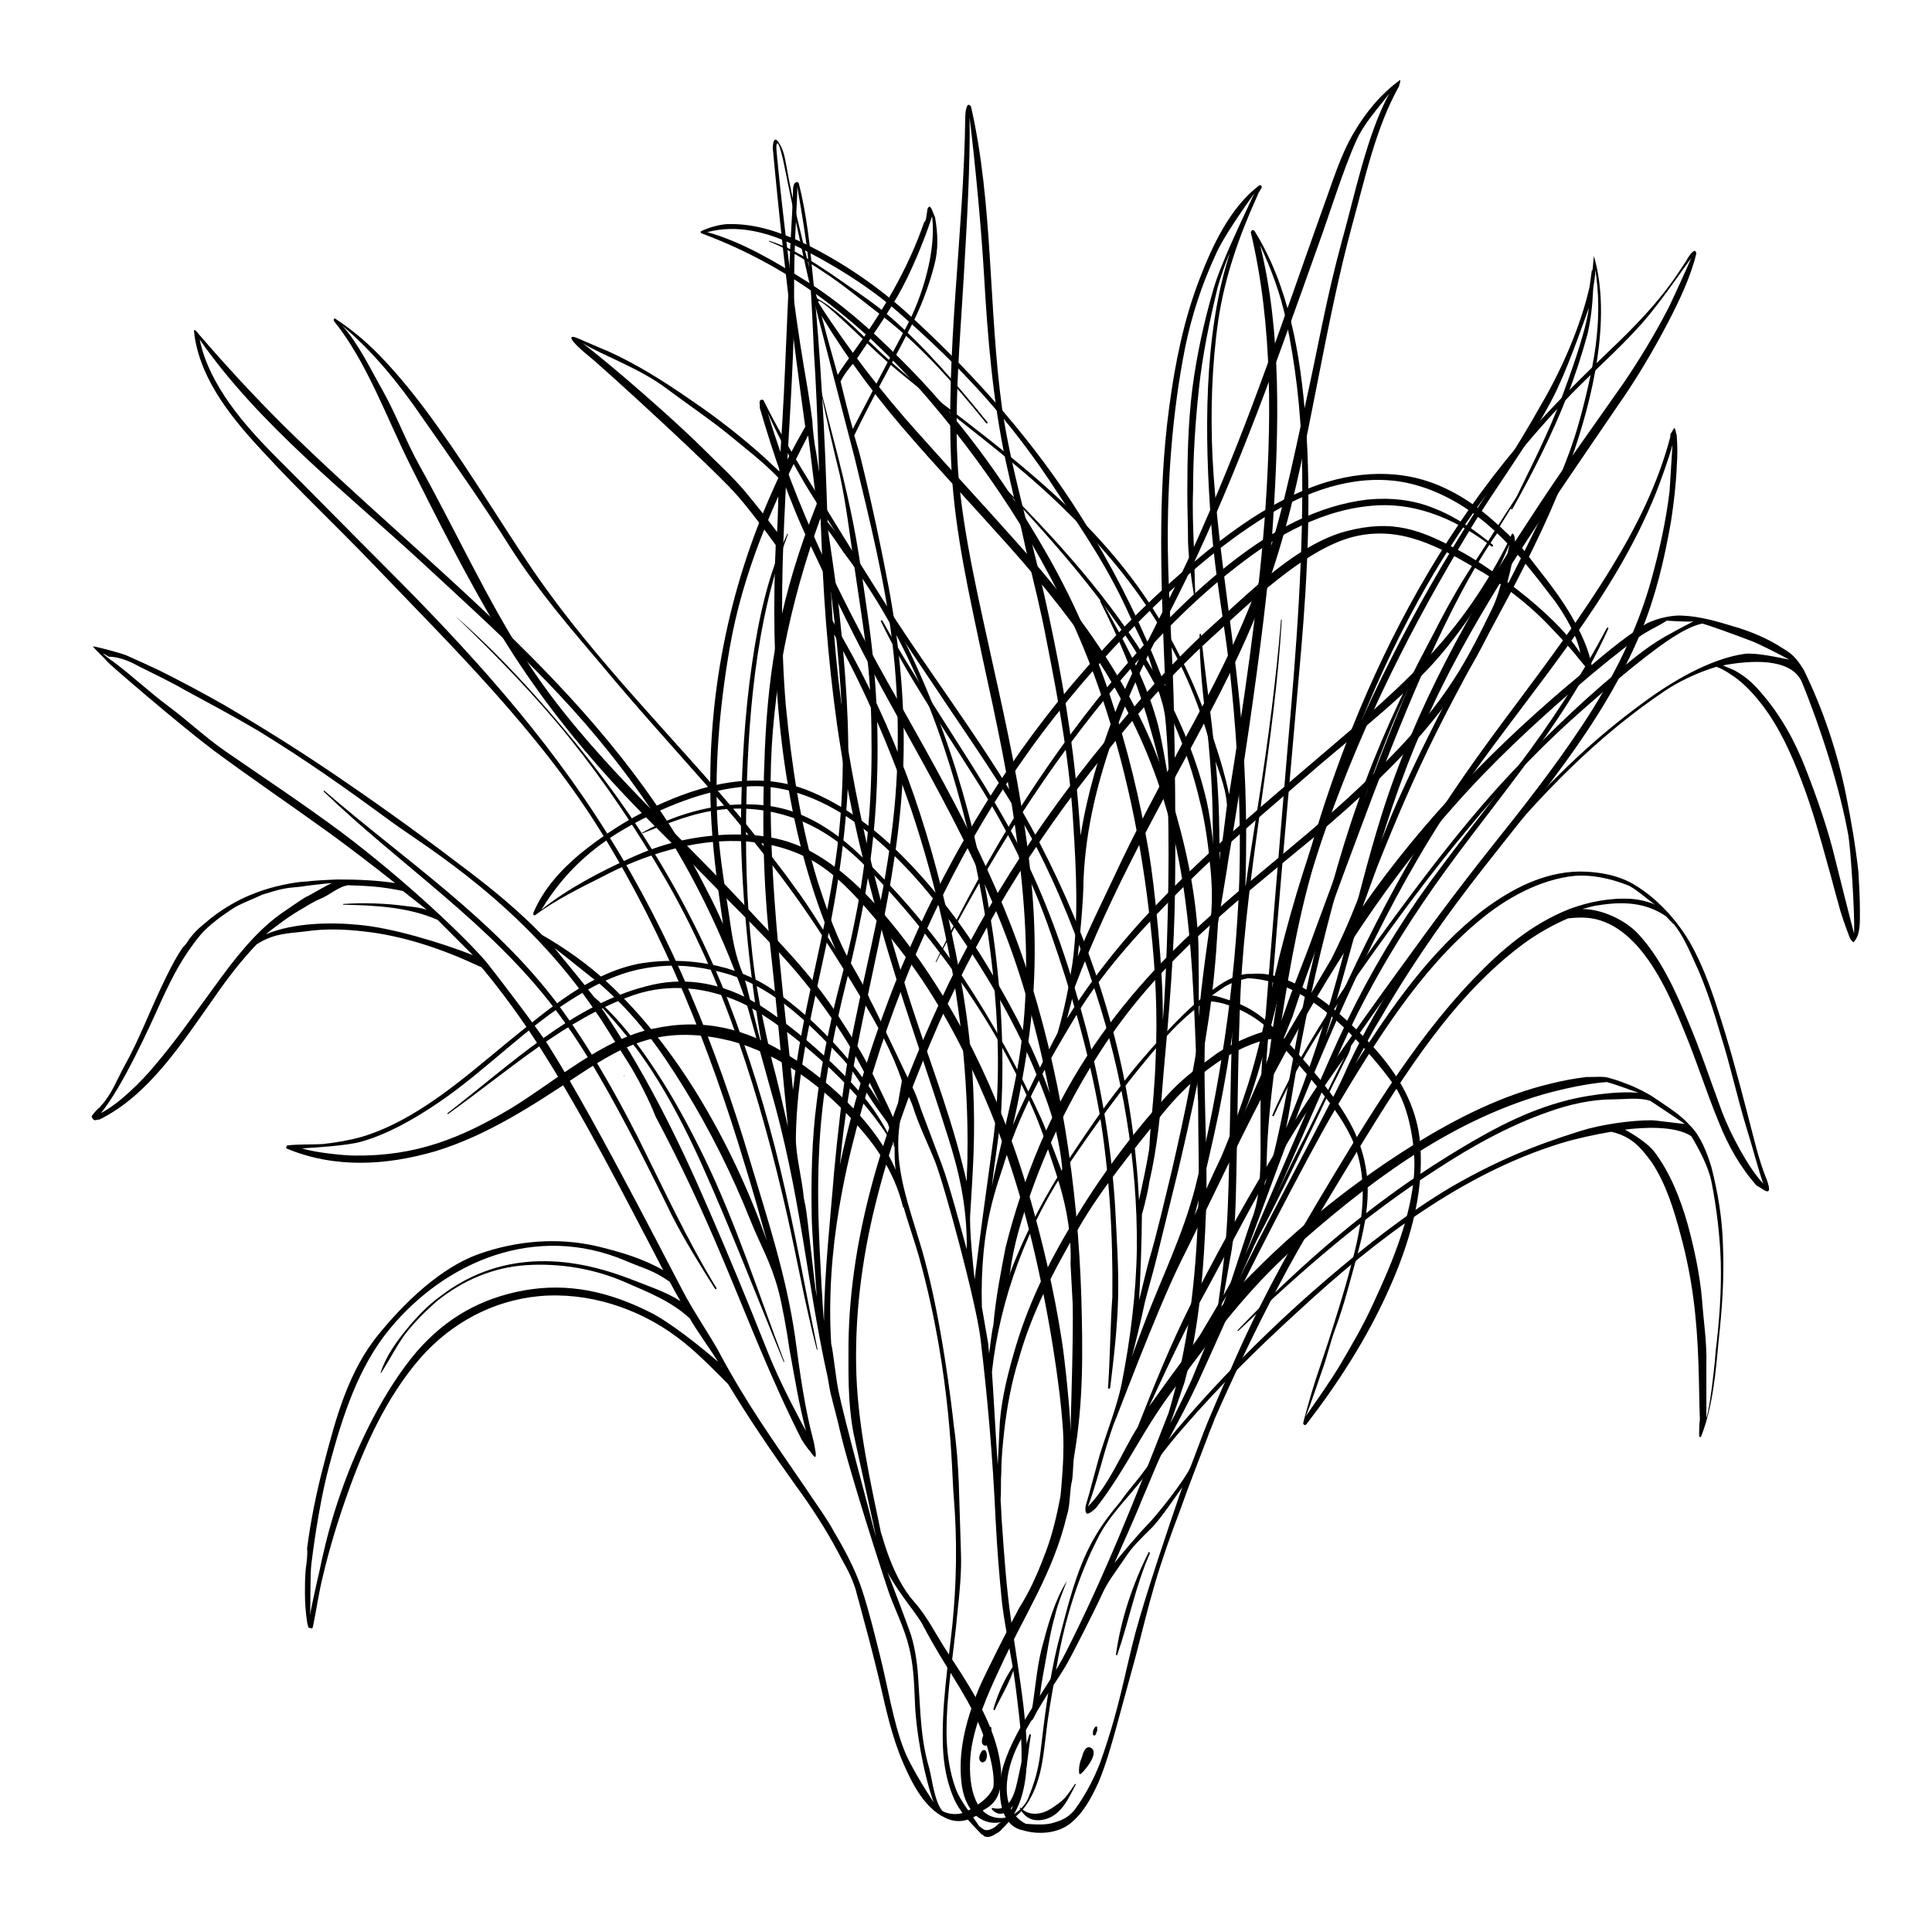
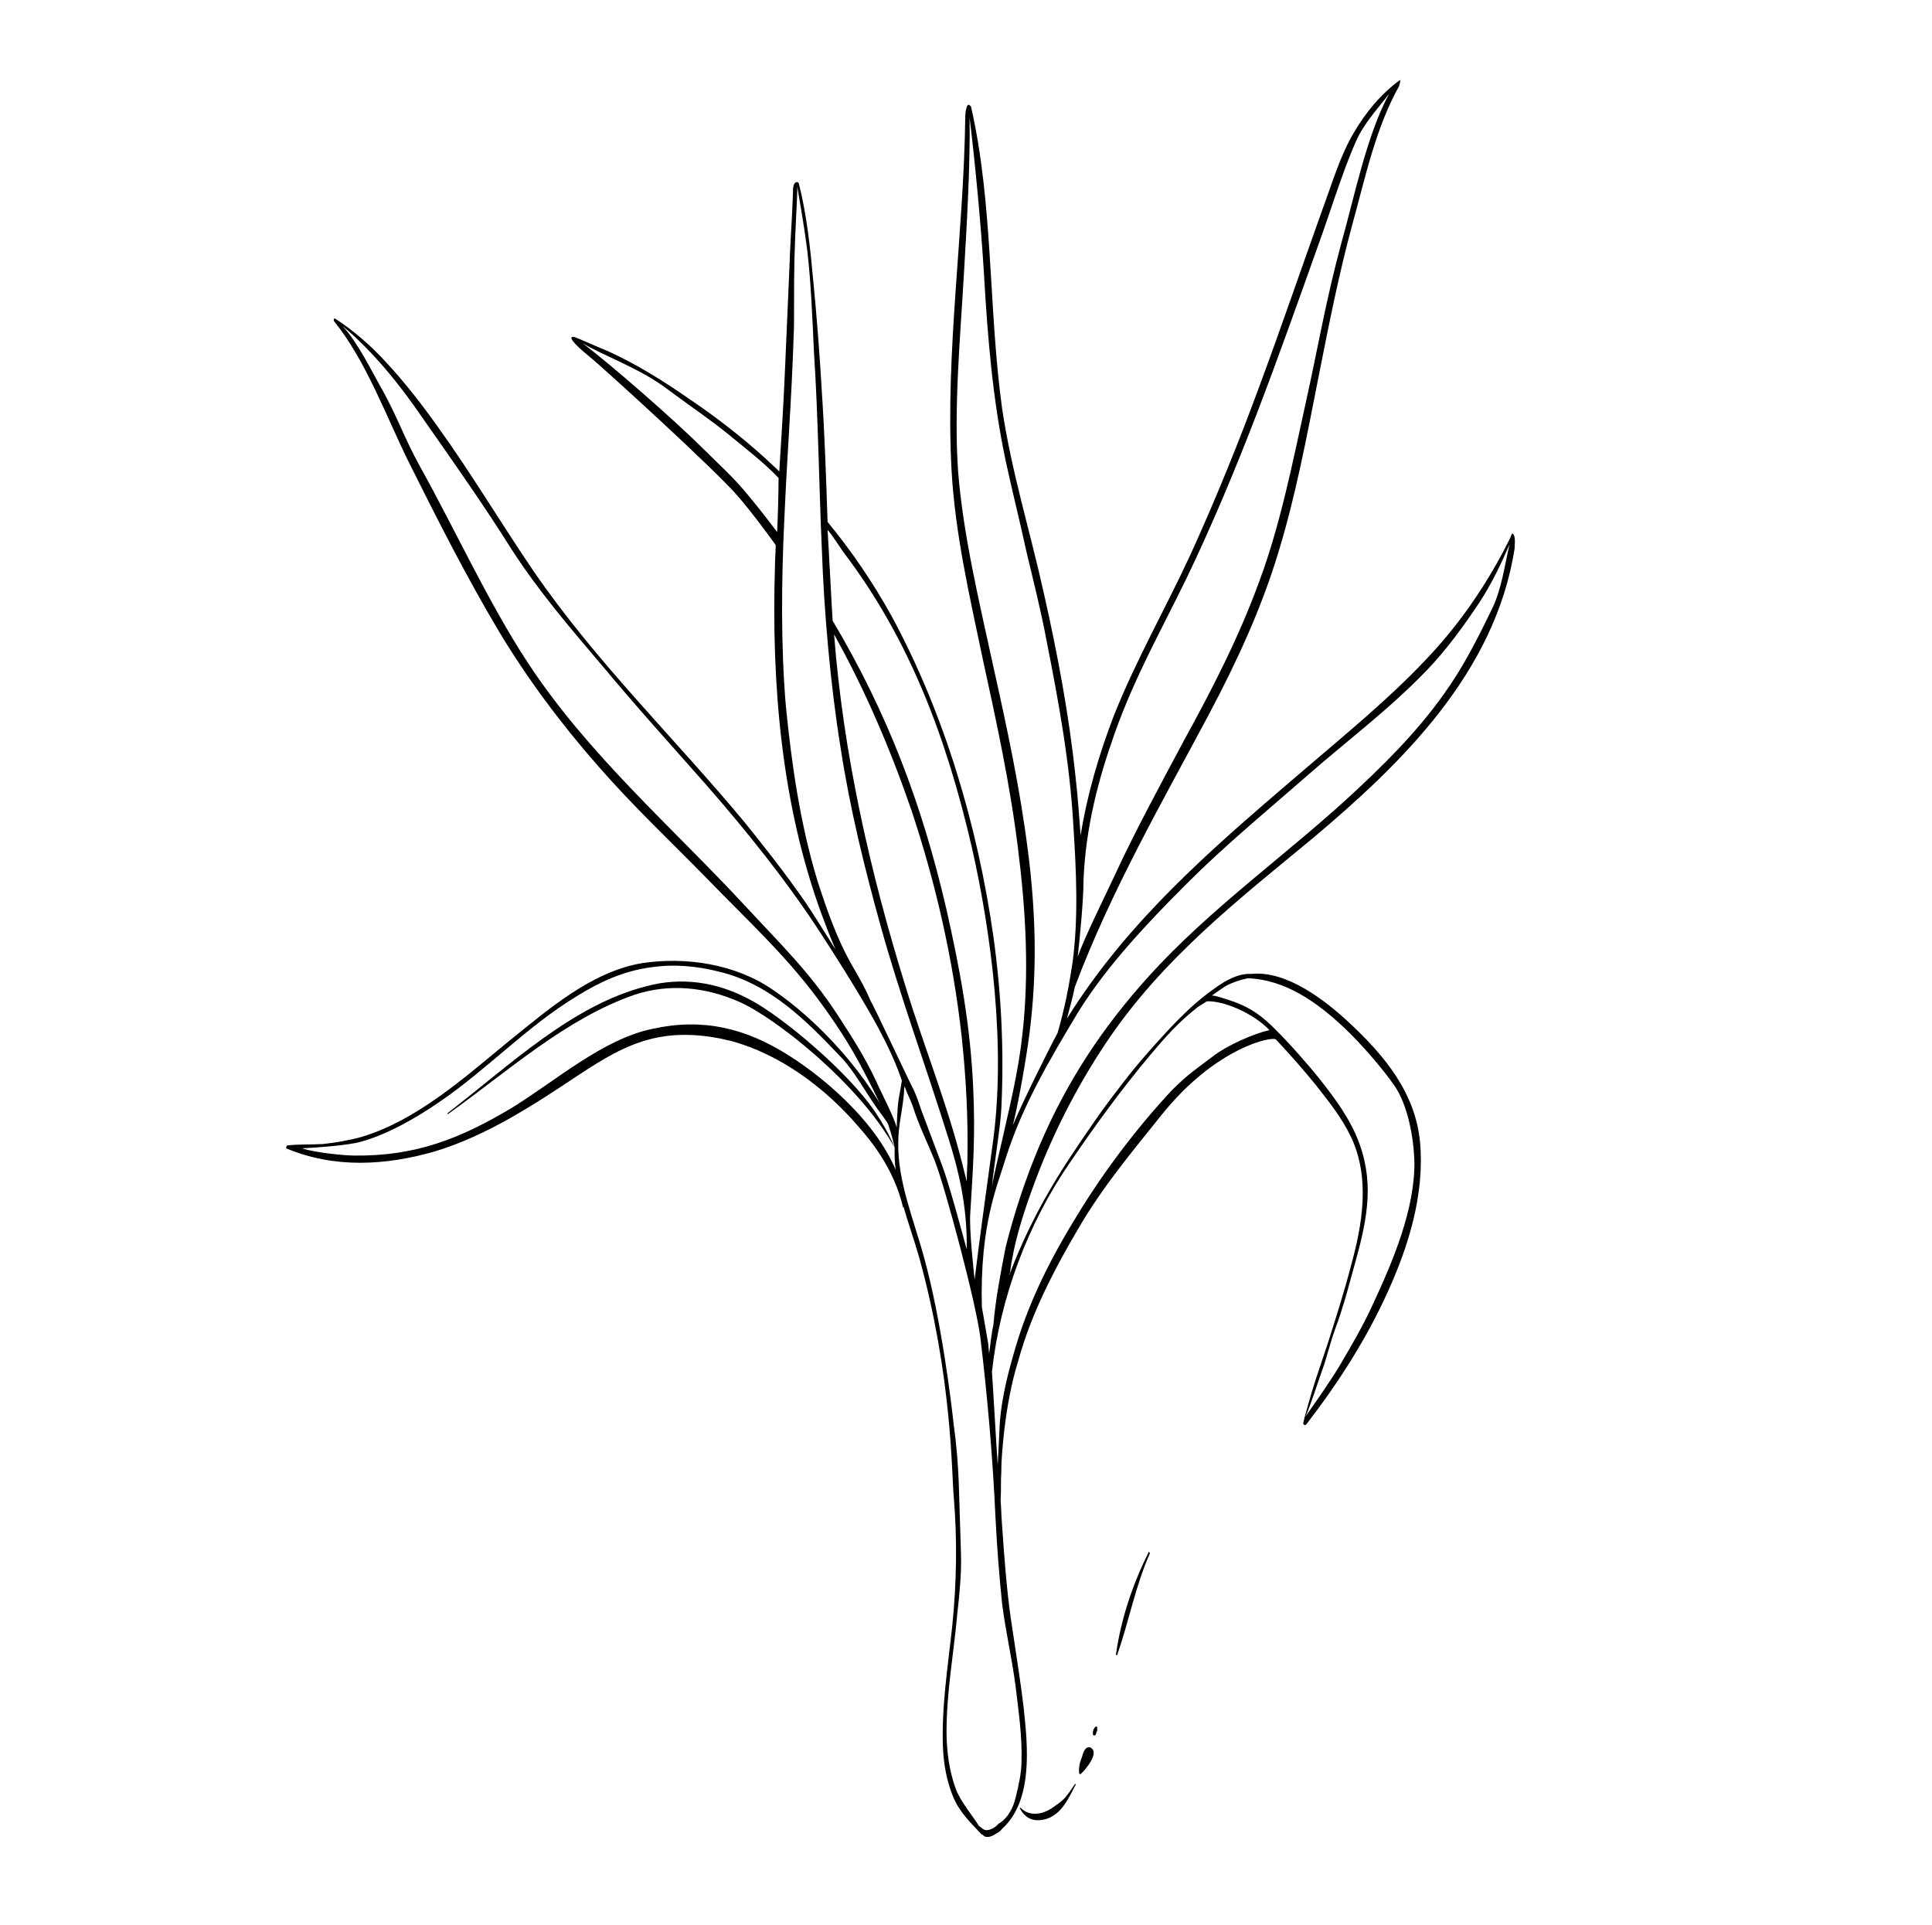
<svg xmlns="http://www.w3.org/2000/svg" viewBox="0 0 268 267">
-   <path d="M258 126.4c0-1.8-.1-3.6-.2-5.4-.4-3.6-1-7.1-1.7-10.6-1.2-6-3.2-12-5.9-17.5-1-1.6-1.6-2.2-2.8-2.9-2.1-1.4-4.5-2.4-6.9-3.1-2.3-.7-4.7-1.4-7.1-1.5-1.3-.1-3.4.3-5 1.1-3.4 2.1-6.5 4.8-9.4 7.3-11.1 9.2-21.6 19.9-30 32 .7-1.8 1.3-3.6 2.1-5.7 2.5-6.3 5.2-12.6 8.2-18.6 6.3-12.6 13.9-24.5 18.7-37.9 2.9-8.2 5.6-19.5 3.1-28.1v.1c-.1.6-.1 1.3-.2 1.9-.1 0-.1 0-.1.1-.1.7-.2 1.5-.3 2.2-1.3 5.7-4 11.7-6.7 16.3-3.4 6.1-7.3 11.9-11 17.8-8.1 13.1-15 26.9-20.2 41.6-2.6 7.4-4.7 14.9-6.4 22.6-.9 4.2-1.8 8.3-3.1 12.4-1.1 3.4-2.3 6.7-3.7 10-1.3 2.7-2.5 5.4-3.7 8.1 1.3-4.8 2.4-9.6 3.4-14.4 3.4-16.9 4.5-34.3 3.3-51.5-.9-13.1-3.5-26-4.2-39.2-.3-6.4-.1-12.8.8-19.1.9-6 2.9-11.7 5.4-17.2.1-.3.2-.5.4-.8.1-.2.3-.4.2-.6-.1-.1-.2-.1-.3-.1-4 3-6.5 8.3-8.3 13-2.2 5.7-3.4 11.7-4.2 17.7-1.7 12.5-1.1 25-.6 37.6v1.2c-.7-2.1-1.6-4.2-2.5-6.3-2.9-6.7-6.4-13.1-10.4-19.2-6.5-9.9-14.5-18.7-23.1-26.5-4.5-4-9.5-7.3-14.8-9.8-2.1-.9-5.8-2.5-10.1-2.3-1.1.1-2.5.5-3.5 1v.2l.2.1c6.4 2.4 12.2 5.6 17.7 9.8 5.7 4.4 10.8 9.6 15.4 15.2 9.2 11.2 16.9 23.8 21.8 37.7 3.8 10.7 6.1 22 7.3 33.3.7 6.2 1 12.4.7 18.6-.1 3.2-.4 6.4-.7 9.6-.1 1-.1 1.9-.2 2.9-.4 2.4-.9 4.7-1.4 7-.1-1.8-.2-3.6-.4-5.4-1.4-15.6-6.3-30.5-13.4-44.2-5.7-10.9-13.1-20.5-19.8-30.7-3.3-5.1-6.5-10.3-9.7-15.5-3-4.8-6.3-10.1-8.8-15.2-.5-.2-.6.2-.5.7v.4c1.9 6.5 4.1 13 7 19 3.2 6.8 6.5 13.6 10.1 20.2 7.3 13.3 14.9 26.1 19.4 40.9 1.5 4.9 2.7 9.9 3.7 14.9-2-5.7-4.8-11.1-7.8-16.2-3.3-5.7-7.2-11-11.7-15.7-4.1-4.3-8.9-8.1-14.4-10.2-7-2.6-14.3-.7-20.9 2.4-3.7 1.7-7.2 4-10.4 6.6-2.6 2.2-5 4.8-6.4 8.1-.1.3.1.5.3.3 2.7-2 6.1-3.7 9.1-5.2 3-1.6 6.2-2.9 9.5-3.8 6.2-1.7 13-1.9 18.9 1 3.2 1.6 5.7 4.1 8.1 6.8 2.3 2.6 4.5 5.4 6.6 8.2 4.1 5.7 7.4 12 10.2 18.6 3.6 8.4 6.1 17.3 7.9 26.3 1 4.9 1.8 9.8 2.4 14.7.3 2.7.6 5.4.5 8.1 0 1.5-.3 5.2-.4 6-.5 2.6-1.1 5.2-2 7.6-.9 2.4-1.9 4.8-3.2 7-.2.3-.8 1.3-.8 1.4-.8 1.4-4.4 8.5-5.3 10.6-1.6 3.9-2.8 8.1-2.5 12.3.1 1.7.5 3.5 1.6 4.8.1.2.3.3.4.5 1.9 1.6 3.9 1.2 5.7.1 1.3-1.1 2.2-2.7 2.8-4.4.8-2.2 1-4.6 1.3-6.9.3-2.8.8-5.5 1.3-8.3.9-5.9 2.5-11.6 4.9-16.9 1.3-2.6 1.4-3.5 5.6-8.3 2.5-2.9 4.7-6.2 7.3-9.1 5-5.8 10.5-11.2 16.1-16.3 10.6-9.8 22.6-18.9 36.2-23.1 2.3-.7 4.7-1.2 7-1.6.9.2 1.7.5 2.5 1 1.3.8 2.2 2 3.1 3.2 2 3 3.1 6.6 4 10 .8 2.9 1.4 5.9 1.8 8.9.4 3 .6 6 .7 9 .1 2.6.1 5.2.2 7.8-.1.8-.1 1.5-.1 2.3 0 .2.3.2.3 0 1.6-4.1 2-8.8 2.4-13.2.5-4.5.8-8.9.6-13.4-.1-3.6-.7-7.2-1.6-10.7-.6-2-1.5-4.3-2.9-5.7-1.4-1.6-3.1-2.6-5-3.9-1-.7-2.3-1.3-3.2-1.7-1.1-.4-1.7-.7-3.2-1.1-.7-.2-1.6-.1-2.5-.1h-.5c-1.7.2-3.3.5-4.9.9-6.8 1.6-13.1 4.8-19.1 8.5-9.9 6.2-19.2 13.9-27.1 22.9 1.9-3.2 3.7-6.6 5.4-9.8 2.5-4.7 4.8-9.5 7.1-14.3 1.2-2.4 2.3-4.9 3.5-7.3.6-1.1 1.1-2.3 1.7-3.4.3-.6.6-1.1.7-1.8 1.9-2.8 3.9-5.6 5.9-8.4 4.2-6 8.5-11.9 13.1-17.5 7.2-8.9 15.2-17.1 24.6-23.4 1.8-1.2 4.4-2.5 7.1-3.3.2.1.3.1.5.2.7.3 1.4.8 2 1.2 1.4 1 2.6 2.3 3.7 3.7 2.5 3.2 4.2 7 5.6 10.7 1.5 3.9 2.6 7.9 3.7 11.9.5 1.7.9 3.4 1.4 5.1.4 1.6 1 3.2 1.6 4.8 0 .1.1.1.1.2.2.2.3.4.4.4 1-.9.9-2.9.9-4.3zm-80.8 12.4c1.9-7.8 4.1-16.5 6.8-24.1 5.2-14.7 11.9-28 19.9-41.2 3.7-6.1 8.1-11.8 11.4-18.1 2-3.8 4.2-10.2 5.1-12.7-.4 3.4-2.9 10.1-3.6 12-2 5.5-4.7 10.6-7.2 15.8-.1.1.1.2.2.1 2.8-5 5.5-10.3 7.6-15.7 1.1-2.8 2-5.6 2.8-8.5.5-2.1.7-4.2.8-6.3.1-.9.3-1.8.3-2.7.5 3.3.5 6.2.2 9.2-.3 3.4-1.4 8.1-2.3 11.4-1.8 6.7-4.7 12.3-7.7 18.4-6.2 12.5-11.8 21.7-17.7 34.9-1.6 3.6-2.9 7.3-4.6 11.3-1.1 2.8-2.2 5.8-4.5 10.4-1 1.7-5.9 10-6.9 11.7.1-.3 1.4-3.4 1.5-3.7 1.1-3.4 2.3-6.7 3.5-10 2.5-6.9 5.1-13.9 7.7-20.8 2.4-6.3 4.9-12.6 7.7-18.8 2.8-6.1 5.8-12.2 9.6-17.6.1-.1-.1-.2-.2-.1-8 10.4-12.9 22.9-17.6 35.1-2.6 6.7-5.1 13.5-7.6 20.3-1.2 3.4-2.6 6.7-3.8 10.1-.5 1.5-1.1 3-1.6 4.5-.4 1.2-1 2.8-1.5 4.2-.4.8-2.7 6.1-3.1 6.9 1.6-3.4 3.9-12.3 4.8-16zm-17.8-20.4c-2.5-14.8-7-29.2-14.5-42.1-5.7-9.9-12.1-18.7-20.1-26.6-4-4-8.3-7.8-13.1-10.8-4.3-2.7-8.9-5.4-13.6-6.7 4.2-1.1 8.4 0 12.3 1.9 4.9 2.4 10.1 5.6 14.2 9.2 8.8 7.7 15.6 15 22 24.9 3.9 5.9 7.2 10.7 10.1 17.2 1.6 3.5 2.5 4.6 3.4 8.4.3 1.2 1.2 3.6 1.4 4.9.3 1 .7 9.5.7 10.2-.3-2-1.2-7.3-1.8-9.2-1.7-5.9-4.7-11.2-7.6-16.4-.1-.1-.2 0-.2.1 2.6 5.1 4.8 10.4 6.5 16 1.3 4.5 2.2 7.8 2.9 12.5.3 6.9-.1 23.1-.7 29.7.1-7.1-1.2-19.1-1.9-23.2zm-.6 62.3c.5-2 1.1-4 1.6-6 1-4.1 2-8.1 3-12.2 1.9-8.1 3.7-16.2 4.7-24.4s1.2-16.5 1-24.7c-.2-8.5-1.6-16.9-2.5-25.4 0-.1-.2-.1-.2 0 0 4 .4 7.9.9 11.9.5 4.2.8 8.3.9 12.5.2 8.5-.1 17.1-1.1 25.5-1 8.3-2.7 16.5-4.6 24.7-1 4.1-1.9 8.1-3.1 12.2-.5 1.8-.9 3.7-1.4 5.6.2-2.9.4-9 .4-11.9.5-1.7 1-4.1 1-4.4 1.2-5.2 1.6-9.9 2-15.2.8-8.7 1.5-16.9 1.6-25.7.1-8.6 0-17.9-.2-26.5-.2-6.9-.7-13.6-.8-20.5-.1-9.2.6-19 2.4-28 .9-4.4 2.3-8.7 4.2-12.8 1-2.4 4-6.6 5.4-8.6-1.6 3.5-4.7 9.8-5.7 13.4-1.3 4.5-2.3 9.1-2.9 13.7-.6 4.8-.7 9.7-.7 14.5 0 2.3.1 4.5.1 6.8.1 2.5.4 4.8.8 7.2 0 .2.3.1.2 0-.1-2.2-.1-4.5-.2-6.8-.1-2.5-.2-5.1-.1-7.6 0-4.7.3-9.3.8-14 .5-4.8 1.5-9.5 2.6-14.1.4-1.4 1.1-3.5 1.7-4.8-3.7 11.4-3.5 25.7-2.6 37.4.6 8.3 2 14.3 2.8 22.5.9 8.7 1.4 18.6 1.1 27.4-.5 14-2.7 28.7-6.1 42.3-1.7 6.6-4.6 12.4-7 18.7l-1.8 4.8c.2-.6 1.4-5.5 1.8-7.5zm-11.5 5.3c-1.1-7.1-2.7-13.9-4.7-20.8-4-13.5-10.1-26.3-18.9-37.1-3.1-3.8-6.4-7.2-10.7-9.7-4-2.3-8.1-2.8-12.6-2.6-4.7.3-8.5 1.2-12.9 3.2-4.2 1.9-8.8 4.3-12.4 7.2 3.1-5.1 6.9-8.5 11.5-11.2 5-2.9 11.2-5.5 17-5.9 5.6-.4 11.2 2.1 15.6 5.4 5.1 3.9 9.6 8.9 13.3 14.3 4 5.8 8 12.5 10.8 19.1 1.4 3.4 3.7 8.6 4.1 14.9-.5-1.4-2.4-6.4-3-7.7-3.1-6.8-6.7-13.3-10.8-19.5-4.1-6.2-9-11.9-14.3-17-2.6-2.5-5.7-4.7-9-5.9-3-1.1-6.2-1.3-9.4-1-4 .4-8.3 1.8-11.8 3.8-.1 0 0 .1 0 .1 3.6-1.4 7.1-2.9 11-3.3 3.6-.4 7.2.1 10.6 1.4 3.8 1.5 6.9 3.9 9.8 6.9 2.6 2.7 5.1 5.5 7.4 8.4 4.8 6 9.2 12.4 12.7 19.3 1.8 3.4 3.4 6.9 4.6 10.6 1.3 3.9 2.4 6.8 3 10.9.2 1.4.4 3.9.3 5.5.1 1.9.2 3.7.3 5.6.1 4.3-.2 13.4-.3 17.7 0-2.5-.8-10.1-1.2-12.6zm87.3-28.4c1.1 1.8 2.4 4.3 2.8 6.3.7 3.5 1.2 7.6 1.3 11.2.1 4.2-.2 8.1-.7 12.3 0 .4-.7 7.6-1.3 9.3v-7.4c.1-3-.4-6.1-.6-9-.3-3.5-1.1-7.2-2-10.5-1-3.5-2.4-7.1-4.6-10-.8-1.1-2.8-2.4-4.1-3.1 2.4-.3 6.9-.6 9.2.9-.1 0-.1 0 0 0zm-55.7 16.1c10.5-9.4 21.8-18 35.2-21.9 2.5-.7 6-1.5 8.8-1.7.8.2 3.6 1.2 4.4 1.5-3-.3-7.9.4-10.9 1.3-5.7 1.6-10.9 4.6-15.9 7.7-10.6 6.6-20.1 14.8-28.8 23.9-.1.1 0 .2.1.1 8.6-8.2 17.5-16 27.5-22.4 4.9-3.2 10.1-6.1 15.6-8 2.8-1 5.9-1.7 8.9-1.7 1.6 0 3.5-.3 5.1.2.2.1 4.2 2.8 4.8 3.2-.5 0-4.1-.5-4.6-.5-2.9 0-7.1.6-9.9 1.5-6.7 2.1-11.7 4.2-17.8 7.7-6.1 3.6-11.9 8.2-17.4 12.9-5.6 4.8-10.9 9.9-15.9 15.3-3.4 3.7-6.5 7.3-9.5 11.4-.7 1-2.4 2.9-3.1 4-1.5 1.8-2.6 3.2-3.8 5.3-2.5 4.4-3.7 9.8-5 14.7-1.2 5-1.8 10-2.4 15.1-.3 2.3-.8 4-1.7 6.2-.5 1.2-2 2.6-3.6 2.7-3.7.1-4.7-4.2-4.4-8.4.3-4.1 2.5-9 4.2-12.6 3.3-7.2 7.3-13 9.2-21 .4-1.1.4-3.2.6-4.3.3-1.1.2-2.7.4-3.9 1.3-7.6 1.2-14.4 1-22-.5-15.7-2.9-31.4-7.8-46.2-4.7-14.1-12-26.6-19.2-39.4-6.6-11.8-12.6-24.2-16.5-37.1 1.3 2.9 2.8 5.7 4.4 8.5 1.9 3.4 3.9 6.1 5.9 9.5 4.1 7 8.4 13.3 12.9 20 4.5 6.8 9.8 14.2 13.7 21.5 3.5 6.7 6.2 13.6 8.6 20.9 3.7 11.4 5.8 23.4 5.7 35.5-.1 6.3-.9 12.6-2.1 18.7-.6 3.1-2.2 7.1-3.1 10.1-.4 1.5-.8 2.9-1.2 4.4-.2.9-.5 1.7-.7 2.5-.1.7 0 1.3.5 1 .4-.2.7-.5 1-.8 4.2-5.4 6.5-11 11.1-16.9 5.5-7.5 10-13.3 15.7-18.5zm1.5-14.8c-2.4 4.7-4.9 10.3-7.4 14.9s-3.9 7-6.6 11.5c-.6.9-2 2.7-2.5 3.6-1.5 2-3 4.1-4.5 6.2 2.6-5.6 5.2-11.2 8.2-16.6 4-7.4 8.3-15.8 12.8-22.9.5-.9 5.5-8.1 6.1-8.9-.6 1-5.5 11.2-6.1 12.2zm47.1-61.1c-11.6 8.5-21.1 19.9-29.7 31.6-8 11-15.3 20.9-22.2 32.6-3.7 6.2-7.2 12.6-10.5 19.1-2.8 5.6-5 11.1-7.3 16.9-2 3.1-3.9 8-6.9 11 1.2-3 2.2-7.6 3.6-11.5.1 0 5.7-15.2 9.3-22.5 3.7-7.4 7.6-15.8 11.4-23.1 7.4-14.4 15.9-28.2 26.6-40.2 5.2-5.9 10.9-11.2 16.8-16.3 2.8-2.4 5.7-4.8 8.7-7 1.2-.9 2.7-1.5 3.9-2.3.1 0 3.1.2 3.7.1-.4.2-2.7 1.4-3 1.6-2.7 1.4-5.1 3.3-7.4 5.3-5.9 4.9-11.5 10.4-16.7 16.1-5.3 5.9-10.1 12.2-14.8 18.6-4.7 6.4-9.2 12.9-13.1 19.9-1.2 2.3-2.4 4.6-3.4 7-.1.1.2.2.2.1 3.4-7.5 7.8-14.2 12.5-20.8 4.6-6.5 9.3-12.9 14.4-19 5.1-6.2 10.7-12 16.7-17.2 2.6-2.3 5.3-4.6 8-6.7 2.1-1.6 5.2-4 7.8-4.6.6.1 5 1.7 6.8 2.4.9.3 4.4 2.1 5.3 2.6-1.5-.3-4.7-1-6.2-.8-4.9.7-10.4 4-14.5 7.1zm27.1 21.5c-1-4.2-2.5-8.5-4.1-12.6-1.5-3.9-3.5-7.5-6.2-10.6-1.2-1.4-2-2.1-3.5-3-.3-.2-1.4-.6-1.8-.8 3.8-.7 9.3-1.1 10.9 2.2 2.6 6.3 5.3 14.7 6.5 21.4.3 1.7.9 10.6.8 13.6-.1-.2-2.5-9.8-2.6-10.2z" />
-   <path d="M173.2 29v-.1s0-.1.1-.1c-.1.1-.1.1-.1.2zM142.8 240.6c-.6 1.9-1.1 3.7-1.5 5.7-.4 1.9-1 5.2-3.6 4.5-.1 0-.2.1-.1.2 1.4 1.6 3-.3 3.7-1.7 1.2-2.7 1.2-5.8 1.7-8.6 0-.1-.2-.2-.2-.1zM137.3 239.6c-.6.4-1.1 1.3-1.1 2 0 .6.7.8.9.2.3-.6.5-1.5.4-2.2 0 0-.1-.1-.2 0zM136.2 242.9c-.1.2-.2.3-.3.6-.1.3-.1.7.2.9.1.1.3.1.4 0 .3-.1.3-.4.4-.7 0-.2 0-.5-.1-.7-.1-.3-.4-.3-.6-.1zM148 219.3c-1.7 2.7-2.6 6-3.4 9-.9 3.3-1 6.8-1.7 10.2 0 .2.2.2.3.1.8-1.2.9-2.3 1.1-3.7.2-1.8.6-3.6.9-5.4.3-1.7.6-3.5 1.1-5.2.4-1.8 1.1-3.4 1.7-5 .1 0 0 0 0 0zM140.5 231.2c-1.2 1.8-2.1 3.8-2.7 5.9 0 .1.2.2.2.1.9-2 2.1-3.8 2.7-5.9 0-.1-.1-.2-.2-.1zM123.3 43.8c-2.5-2.1-5.3-3.9-8-5.8-2.7-1.8-5.4-3.6-8.6-4.6 0 0-.1 0 0 .1 3 1.2 5.7 3 8.4 4.8 2.6 1.8 5 3.8 7.5 5.7 5.5 4.3 9.8 9.3 14.2 14.7.1.1.2 0 .2-.1-4.3-5.3-8.6-10.4-13.7-14.8zM153.7 192.5c0 .2.2.2.3 0 .5-4.1 1-8.3 1.1-12.5.1-4.1-.2-8.3-.4-12.4-.5-8.4-1.9-16.6-4-24.8-2.1-7.9-4.7-15.8-8.2-23.1-3.5-7.3-8-14-12.3-20.8-2.7-4.2-5.4-8.5-7.8-12.8-.1-.1-.3 0-.2.1 3.6 7.5 8.3 14.2 12.7 21.2 4.5 7 8.2 14.3 10.9 22.2 2.8 8 5.2 16.3 6.7 24.7 1.4 8.4 1.9 17.1 1.8 25.6-.3 4.2-.3 8.4-.6 12.6z" />
  <g>
-     <path d="M245.1 163.7c-1.2-2.9-1.9-6.2-2.7-9.2-1.3-5-2.6-9.9-4.2-14.7-1-3.1-2.2-6.3-3.8-9.1-1-1.7-3.6-5.6-7.9-8.1-2.3-1.3-5-1.7-7.5-1.7-4.9.1-9.3 2.4-13.2 5.3-7.3 5.6-12.8 13.5-17.8 21.4 1.1-2 2.1-4.1 3.3-6 3.8-6.6 8.1-12.9 12.7-18.9 8.6-11.2 18.2-21.8 23.7-35.2 2-4.9 3.2-10 4.1-15.2.4-2.6.7-5.2.8-7.7.1-1.4.1-2.7 0-4 0-.2 0-.3-.1-.5 0-.1-.1-.6-.2-.7-.1-.1-.4.6-.5.7-.1.1-.1.2-.1.4v.1c-1.7 6.5-4.7 12.5-8.2 18.2-4.1 6.7-8.8 13-13.5 19.3-4.8 6.4-9.4 12.8-13.5 19.7-4 6.8-7.5 13.8-10.8 21 0 .1-1.7 4.8-1.8 4.9 2.1-6.6 4.8-17.1 6.6-23.3 2.2-7.7 4.8-15.2 8.2-22.4 3.2-6.9 7.1-13.5 11.1-19.9 4.7-7.4 9.7-14.6 14.6-21.8 2.6-3.7 4.9-7.6 7-11.6 1.5-2.9 3.1-6.2 3.9-9.5 0-.2-.1-.4-.2-.4-.4 0-1 1-1.2 1.4l-.6.9c-2.8 4.4-6.4 8.1-10.2 11.7-5.1 4.9-10 9.8-14.5 15.4-8.8 11-15.7 23.5-21 36.7-4.3 10.8-7.6 22-9.7 33.4-1 5.7-1.8 11.4-2.5 17.1.2-3.2.4-6.4.7-9.6 1.3-17.3 2.9-34.5 4.4-51.7.9-10.6 1.4-21.3.6-31.9-.7-9-2.3-18.5-7.1-26.2-.2-.1-.3-.1-.4 0 0 .1 0 .1-.1.2 3.1 13 2.9 26.9 1.9 40.2-1 12.7-2.9 25.2-4.9 37.8-.5-2.4-1.2-4.8-2-7.2-2-6.5-4.8-12.6-8.4-18.3-7.9-12.5-19.5-21.2-30.9-29.9-3.1-2.3-5.9-4.8-8.7-7.5-2.3-2.2-4.7-4.6-7.5-6.1h-.2c-.1.1-.1.3-.1.5 3.6 6.2 7.7 12 12.4 17.5 4.8 5.6 9.9 11 14.8 16.5s9.6 11.3 13.5 17.6c3.5 5.8 6.4 12 8.3 18.6 4 13.3 3.8 27.2 4.5 41 0 5.1.2 10.1 0 15.2-.3 9.4-1.4 18.9-4.1 27.9-4.4 11.3-8.8 22.5-14.3 33.3-2.7 5.3-6.8 9.9-8.6 15.6-.9 2.9-.9 8.3 2.7 9 2 .6 4.7.5 6.5-.9 1.9-1.5 3-3.6 4-5.8 1-2.4 1.7-4.9 2.4-7.4l2.7-9.9c.9-3.4 1.7-6.8 2.7-10.2 1-3.4 2.2-6.8 3.5-10.2 1.2-3.4 2.5-6.7 3.8-10.1.3-.9.7-1.7 1-2.6 2.8-6.3 5.7-12.5 8.9-18.5 3.4-6.5 7.3-12.7 11.1-19 6.4-10.4 13.2-21.3 23-28.5 1.8-1.3 3.9-2.5 6-3.4 1.8-.2 3.4-.2 5.1.5 1.8.7 3.2 1.9 4.5 3.3 3 3.4 4.9 7.8 6.6 12 1.7 4.1 3 8.3 4.7 12.4 1.3 3.3 3 6.3 5.3 8.9.1 0 .1 0 .2.1.4.1 2.2 1.9 1.2-.9zm-41.4-55.5c9.5-13.4 20.1-25.1 26-39.8.6-1.5 1.9-5.1 2.3-6.7-.1 1.3-.3 5.1-.4 6.4-.5 4.2-1.4 8.2-2.5 12.2-2 7.3-5.5 14.1-9.6 20.3-3.9 5.9-8.3 11.5-12.7 17-4.6 5.8-9.1 11.8-13.1 18.1-2.7 4.3-5.4 9.1-7.4 13.7-1.7 3.8-12.6 23.9-14.8 28.9 2-4.3 12.5-28.3 14.4-32.6 3.2-7.2 7.1-14 11.5-20.5 8.5-12.6 19.4-23.9 25.7-38 .1-.1-.1-.2-.2-.1-3.6 6.8-7.8 13.2-12.4 19.3-4.5 6.1-9.4 12-13.8 18.3-4.2 6.1-7.9 12.6-11 19.4-1.6 3.4-11.6 26.7-13 30.1.1-.3 7.7-20.8 7.8-21 6.1-15 13.2-30.9 23.2-45zm-28 53.3c.1-5 .6-9.2 1.1-13.3 1.2-8.4 2.4-16.6 4.5-24.8 3.6-14.1 8.5-27.5 15.5-40.2 5.4-9.8 12.3-19.1 19.9-27.2 3.6-3.9 7.7-7.3 11.2-11.3 2.4-2.7 6-8 6.7-8.9 0 .1-3.1 6.9-3.2 7-1.8 3.5-4.1 7.3-6.3 10.5-4.4 6.3-8.7 12.2-12.9 18.7-8.3 12.6-15.9 26.3-20.5 40.9-4.2 13.3-6.2 26.5-13.3 43.6.4-1.9.7-3.9 1-5.7 1.4-8.4 3.2-16.8 5.4-25 2.1-8 4.6-16 7.7-23.7 3-7.6 6.9-14.7 11-21.6 2.3-3.9 4.7-7.7 7-11.5.1-.1-.1-.2-.1-.1-8.7 13.2-16.7 27.1-22 42.3-2.8 7.9-4.9 16.1-6.8 24.3-1.8 8-2.9 16.2-4.8 24.1-.4 1.7-.9 3.3-1.4 4.9.1-1.1.3-2.1.3-3zm-13.3-51.1c-4.1-13.7-12-24.7-21.3-35.1-4.9-5.5-8.9-9.8-13.8-15.3-4.8-5.3-9.8-11.8-13.7-17.9-.9-1.8 4.7 3.6 7.2 6 2.7 2.6 5.5 4.8 8.4 7.1 6.1 4.9 12.7 9.8 18.3 15.3 9.8 9.5 16.9 19.8 20.5 33.2.8 2.8 2 5.1 2.2 8 0 .1-.5 3.9-.5 4-.1.7-.2 1.5-.4 2.2-.1.9-.3 3.5-.5 4.4-.3-3.2-.7-8-1.4-11.1-1.3-5.7-3.6-11.1-6.3-16.1-5.6-10.3-13.3-18.9-21.4-27.1-.1-.1-.2 0-.1.1 7.6 8.2 15.3 16.9 20.7 27 2.7 5 4.8 10.4 6.1 15.9.8 3.1 1.2 6.2 1.5 9.4.2 1.8.2 3.6.3 5.4-.4 2.7-1.7 11.6-1.9 15.3 0-.9 0-10.1-.1-11-.4-6.9-1.8-13.1-3.8-19.7zm1.9 81.4c2.1-7.7 2.7-15.9 3-23.9.3-8.6-.6-18.2 0-26.9.5-7.5 2.1-15 3.2-22.4.1-.3 5.2-31 6.1-46.4.8-12.5 1.2-26.1-1.8-38.2 1.6 3.5 2.8 6.7 3.6 10.4 1.3 6.2 2 12.2 2.2 18.6.3 13.6-.8 27.4-2 40.9-1.2 14.3-2.4 28.5-3.5 42.9-.7 9.9.5 16.8-1.3 21.9-.5 1.1-3.6 11-4.1 12.2-.2.5-.1.4-.4.9.6-2.7.9-4.8 1.3-7 .8-3.9.8-7.8.9-11.7.2-8.6.2-17.2.6-25.8.9-17.2 4.7-34.1 5.7-51.3 0-.1-.1-.1-.1 0-.7 8.4-1.8 16.8-3.1 25.1s-2.7 16.7-3.3 25.1c-.6 8.4-.6 16.8-.8 25.2-.1 4.1-.2 8.2-.6 12.2-.3 2.7-.7 6.3-1.3 9.6-1.1 3-2.3 5.7-3.3 8.2-.3.7-2.4 5.1-3 6.1.1-.1 1.9-5.4 2-5.7zm-6.8 34.7c-1.5 5.7-2.1 9.9-4.5 16.9-.9 2.8-2.4 5.5-3.6 7.2-.8 1.2-1.7 1.8-3.1 2.2-1.1.4-2.6.3-4 .2-3.9-2-2.8-7.5-1.1-10.9 1.3-2.6 2.3-4.1 3.8-6.6.7-1.1 2.4-3.6 3-4.7.7-1.2 3.9-7.5 4.8-9.5.9-2 2-3.3 3.2-5.1 1.1-1.7 2.2-2.7 3.6-4.1 1.2-1.1 3.9-5.1 4.4-5.8-1.9 5.5-5 14.7-6.5 20.2zm60.2-100.4c-5.3 2.1-9.5 5.7-13.4 9.8-8.5 8.9-15.2 20.3-21.5 30.8-4.7 7.9-8.8 15.5-12.4 24-1.1 2.3-1.8 4.1-2.8 6.4-.8 1.9-1.7 4.5-2.5 6.5-.7 1.6-4.5 6.5-6.1 8.1-1 1-3.6 4.1-4.4 5.1.8-1.8 3-6.7 3.7-8.5 1.3-3 2.3-5.7 3.9-8.8 1.5-2.8 2.6-4.8 4-7.8 1.5-3.3 3-6.6 4.5-10 1.1-2.6 10.6-21.2 14.5-27.8 5.6-9.4 11.7-19.3 20-26.2 3.7-3.1 8.4-5.7 13.2-6.2 2.5-.2 5.1.4 7.4 1.3 1 .4 2.9 2.1 3.8 2.7-.6-.3-2-.7-3.2-.8-3-.2-6 .4-8.7 1.4zm21.2 28.2c-1.6-4.3-3-8.6-4.8-12.8-1.7-4.1-3.8-8.7-6.9-12-1.8-1.9-5-3.4-7.7-3.4.3-.1 1.8-.5 2.1-.5 3.6-.6 6.7-.4 9.5 1.5.1.1 1 1.1 1.1 1.1 1.2 1.5 2.1 3.5 2.9 5.3 1.5 3.2 2.6 6.7 3.6 10.1 1.5 4.8 2.2 8.4 3.7 13.3.5 1.5 1.6 5.7 2.2 7.3-2.1-2.2-4.6-7-5.7-9.9z" />
    <path d="M149.1 247.5c-.4.6-.8 1.2-1.3 1.8-.6.7-1.3 1.1-2 1.6-1.3.8-3 1.1-4.2-.1-.1-.1-.2 0-.1.1.8 1.5 2.1 1.9 3.7 1.4 2.1-.7 3-2.8 4-4.7.1-.1-.1-.2-.1-.1zM151.2 242.4c-.7-.2-1 .9-1.1 1.3-.3.7-.5 1.5-.4 2.3 0 .1.1.1.2.1.6-.5 2.8-3.1 1.3-3.7zM152.2 239.8v-.2c0-.1-.1-.1-.2-.1l-.2.2v.1c-.1 0-.1.1-.1.1-.1.2-.1.5-.1.7.1.2.3.2.4 0 .1-.2.1-.4.2-.5v-.1-.2zM159.3 215.4c-2.2 4.4-3.8 9.2-4.5 14.1 0 .1.2.2.2 0 1.6-4.6 2.5-9.5 4.5-14 0-.2-.2-.3-.2-.1z" />
  </g>
  <g>
-     <path d="M220.6 91.4c-.6-2.3-1.8-4.6-3-6.6-1.9-3.1-4.2-5.8-6.4-8.7l-.9-.9c-3-3-6-5.7-9.9-7.5-5.9-2.8-12.5-2.4-18.5-.1-6.5 2.5-12.3 6.9-17.6 11.5-5.7 4.9-10.9 10.3-15.8 16.1-9.8 11.7-17.6 24.9-23.5 39.1-3.6 8.8-6.5 17.9-8.5 27.3.2-2 .4-4.1.7-6.1 1.1-8.3 3-16.4 4.7-24.6 1.7-8.1 3.1-16.3 3.4-24.6.3-8.3-.5-16.6-2-24.7-1.1-5.8-2.3-11.5-3.7-17.2-.3-1.3-.7-2.7-1.1-4 2.4-5 5.1-9.7 7.6-14.6 1.5-2.8 2.7-5.9 3.5-9 .6-2.2.5-4.4.1-6.7-.3-.5-.6-2-1-1.2-.1.2-.2 1.5-.3 1.6 0 .1-.1.2-.1.2s0 .1-.1.1c-2.3 6.7-5.9 12.6-10 18.3-.7 1-1.4 1.9-2 2.9l-1.5-5.4c-1.5-5.6-2.9-11.2-4.2-16.7-.5-2.2-1-4.5-1.4-6.8-.2-1.1-.4-2.3-1-3.2-.7-1.2-.9-.1-.9.7 1.2 12.9 2.7 25.7 4.5 38.6-1.6 2.8-3.2 5.8-4.5 8.8-6.2 13.8-9.2 29-8.6 44.4.2 4.8.8 9.6 1.5 14.4.1.5.1.9.2 1.4-.7-1.6-1.4-3.1-2.2-4.6-13.5-27-38.2-44.3-58.9-64.7-4-4-7.8-8.1-11.5-12.4 0 0-.6-.8-.7-.7-.2-.2 0 .6 0 .9 1 6.4 5.5 11.7 9.7 16.2 4.8 5.2 10 10.1 14.9 15.2 11.3 11.8 23.2 23.4 31.9 37.5 8.7 14.1 15 29.9 19.8 45.9 1.1 3.5 2.1 7.1 3.1 10.7-2.5-7.1-5.7-13.9-9.6-20.3-3.5-5.7-7.6-11-12.4-15.5-2.8-2.6-5.9-4.8-9.2-6.7-3.2-3.3-6.7-6.2-10.4-9-5.5-4.2-11-8.2-16.7-12.1-5.5-3.8-11.2-7.4-17-10.8-3-1.7-6-3.3-9-4.8-1.5-.7-3-1.4-4.6-2.1-.7-.3-4.8-1.4-4.6-1.2.3.4 1.7 1.7 2 2.1.1.2 9.6 8.4 14.6 12.2 5.4 4 11 7.8 16.4 11.7 3 2.2 6 4.5 8.9 6.8-2.6-.4-5.3-.5-8-.5-.1 0-2.4.1-3.5.2-.7.1-1.4.1-2.1.2-2.7.4-5.2 1.1-7.7 2.3-1.8.9-3.5 2-5 3.3-.6.5-1.2 1-1.7 1.6-.2.2-.3.4-.5.6-.3.5-.6.9-1 1.3-1.2 1.8-2.1 3.7-3 5.6-1.7 3.6-3.1 7.3-5 10.7-1.1 2-1.8 4-3.3 5.6-.1.1-.2.3-.4.4-.2.2-.7.7-.9 1.1.1.2.2.4.4.5.2 0 .5-.1.7-.1 6.9-3.4 11.5-10.7 15.9-16.9 1.8-2.6 3.7-5.1 5.9-7.4 2.5-1.6 4.5-1.5 6.8-1.8 2.7-.4 5.4-.3 8 0 5.6.6 11.1 2.5 16.2 4.9.1 0 .2.1.3.2 2.9 3.5 5.5 7.1 8 11 6.3 9.9 11.6 20.4 17.1 30.9-2.8-1.6-5.8-2.5-9.1-3.3-5.5-1.3-11.3-.8-16.6 1.1-5.2 1.9-10.1 6.6-13.7 11-4.3 5.2-6 11.7-7.7 18.2-1 3.8-1.8 7.7-2.3 11.6.1 1-.1 2.1-.2 3-.1 1.1-.1 2.2-.1 3.2 0 1.3.1 2.7.3 4 0 .1.1.5.2.8.2 0 .3.1.5.1 0-.1.1-.1.1-.2.5-2.4.8-4.7 1.4-7.1.9-3.8 2-7.4 3.3-11.1 2.4-6.8 5.5-13.7 10.2-19.1 4.3-4.9 10.1-8 16.5-8.6 6.7-.6 13.6 1.6 19 5.6 2.6 1.9 4.9 4.3 7.2 6.6 2.9 4.8 6.1 9.5 9.4 14.1 2.2 3 4.2 6.1 5.9 9.3.8 1.6 1.5 2.5 2.3 4.8.2.6.3 1.2.5 1.8 1 3.7 2 7.4 2.9 11.2.9 3.9 1.7 7.7 3.3 11.4 1.3 3 3.2 6.7 6.4 7.8 1.4.5 2.8.1 4-.7.2-.1.5-.3.7-.6 1.2-.6 2-1.5 2.3-2.9.4-1.8.1-3.7-.3-5.4-1.3-5.1-4.3-9.5-7.1-13.8-1.5-2.3-2.7-4.8-4.5-6.8-3.1-3.5-4.4-9.2-4.6-9.6-1.5-7.2-3.1-14.4-3.4-21.7-.3-8 .7-16 2.6-23.7 1.9-7.8 4.6-15.3 7.7-22.6 3-7.2 6.6-14.1 10.6-20.8 4-6.6 8.5-13 13.4-19 4.6-5.7 9.4-11.3 14.8-16.2 5.3-4.8 12.9-12.3 19.7-14.1 6.6-1.7 12 1.3 17.9 4.8.1 0 1.6 1 2.3 1.5 2.3 1.6 4.9 3.7 6.9 5.8 1.7 1.8 3 3.1 4.4 4.9.4.4 1.4 2 1.8 1.2-.1-.2-.2-1-.3-1.3zM118.9 49.7c2.2-3.3 3.6-5.2 5.6-8.6 1.8-3.1 3.7-7.7 4.8-11.1.6 4.9-1.4 11.2-3.5 15.2-2.2 4.1-5.3 10.1-7.5 14.3-.4-1.3-1.4-5.3-1.7-6.6.9-1.7 1.8-2.4 2.3-3.2zm-7.4 1.1c-1.3-7.6-3-21.5-3.7-29 0-.3-.3-2.1.1-1.9.2.1.7 2 .9 3.1 1.1 5.5 2.9 13.9 3.5 16.3 1.1 4.4 6.1 23.6 6.3 24.4 2 8.3 4.2 17.1 5.2 25.6 1 8.4 1 17.7-.1 26.1-1.3 10.7-4.1 20.4-6 31-.9 5.3-1.5 11-2 16.2-.4 5.2-1.4 14.4-1.4 20.7-.2-1.9-.5-8-.6-10-.2-4.3-.3-8.7-.1-13 .3-8.3 1.9-16.5 3.9-24.5s3.5-16 4-24.2.2-16.4-.9-24.6c-.8-5.5-1.5-11.2-2.7-16.6-1.2-5.7-2.8-11.3-4.2-17 .8 4.2 1.8 8.4 2.8 12.5.9 4.2 1.4 8.4 2 12.6.6 4.2 1.3 8.4 1.8 12.7.5 4.3.6 8.6.6 12.9 0 8.2-.8 16.4-2.5 24.5-.8 4-2 8-2.9 12-.9 4-1.7 8.1-2.2 12.2-.7 5.3-.8 10.7-.7 16.1 0 1.6.6 9.5.7 11-.4-2.1-1.2-10.7-1.6-12.8-.1-.3-.1-.6-.2-.9-.2-2.5-1.1-5.8-1.1-8.3.1-8.2 1.8-15.6 3.5-23.5 1.8-8 3.3-16.9 3.7-25.1.3-8.4-.3-16.2-1.2-24.6-.6-5.5-3.2-22-3.2-22-.2-.9-.5-3.4-.5-4.2-.2-1.8-.9-6-1.2-7.7zM110 151.2c-.5-5.5-1.2-11-1.7-16.5-.9-8.8-1.5-17.6-1.4-26.4.1-12.5 2.7-24.8 6.9-36.4 2.4 15.7 4.4 31.7 2.1 47.5-1.5 10.7-4.7 21.1-5.9 31.8zM101.2 90c1.8-10.5 6-20.2 10.9-29.6.3 2.1.9 7.5 1.2 9.5-5.1 12.9-6.7 22.7-7.2 34-.4 9.3-.3 18.5.8 27.9.8 7.1 1.6 16.7 2.4 24.5-.6-2.6-1.5-6.6-2.2-9.1-.9-4-1.8-8-2.4-12.1-1-7.3-1.3-14.7-1.2-22 .2-13.1 1.2-26.7 5.8-39 0-.1-.1-.1-.1 0-2.7 5.6-4 11.9-4.9 18.1-1 6.9-1.4 13.9-1.5 20.8-.2 8.7 1.2 22.8 2.9 32-.5-1.3-2.1-8.5-2.6-9.8-1.2-2.7-1.6-5.7-1.9-7.8-.6-4.1-1.3-8.1-1.6-12.2-.6-8 .2-17.1 1.6-25.2zm-18.1 46.4c5.1 4.4 8.4 9 11.9 14.7 3.5 5.7 6.6 11.9 9.1 18.2 1.5 3.7 2.8 5.7 3.9 9.8.5 1.9 1.2 5.8 1.5 8 .7 3.8 1.3 7.6 2.3 11.4-.2-.4-.5-.9-.7-1.3-1.8-3.4-3.5-6.8-4.9-10.4-2.5-6.3-5.1-12.6-7.8-18.8-4.3-10-9.2-19.9-15.4-28.8 2.7 2.9 5.2 5.9 7.4 9.3 2.6 4 4.8 8.3 6.8 12.7 4.1 9.1 7.7 18.5 11.5 27.7 0 .1.1 0 .1 0-3.6-9.5-6.7-19.2-11.1-28.3-2-4.1-4.2-8.2-6.7-12-2.5-3.8-5.2-7.4-8.6-10.3-.9-1.2-4.5-5.6-5.5-6.8.7.5 5.4 4.3 6.2 4.9zm-53.3.4c-2.8 3.8-5.4 7.6-8.5 11.2-1.4 1.7-4.7 5.1-7.3 6.4 2.9-3.5 6.6-11.6 8.3-15.4 1.6-3.5 3.1-6.4 5.5-9.3 1.2-1.4 2.9-2.6 4.4-3.6.8-.6 3.2-1.5 4.2-2 2.6-.8 3-.9 5.3-1.1.5-.1 3.9-.5 4.4-.5-.7.2-2.9 1.6-3.6 1.9-.9.5-2.7 1.8-3.6 2.4-3.6 2.6-6.5 6.4-9.1 10zm20-8.5c-3.9-.4-9.1-.3-12.9 1.3.2-.2 1.5-1.2 1.8-1.4.9-.7 1.8-1.3 2.8-1.9.9-.5 1.9-1.2 2.9-1.6 1.3-.5 2.5-1.7 3.9-1.9 3 .1 4.7.2 7.6.8.6.5 2.7 2.1 3.3 2.6-.9-.3-1.9-.4-2.8-.5-2.9-.4-5.9-.5-8.8-.3v.1c4.4.1 9 .3 13.1 2.1l.8.8 4.1 4.1c-4.3-1.7-11.2-3.8-15.8-4.2zM90.1 182c-5.6-2.8-11.2-4.1-17.4-3-6 1.1-10.8 3.8-14.9 8.5-4.5 5.3-8.2 12.9-10.5 19.5-1.3 3.7-2.2 7.1-3 11-.2.8-1.2 5.3-1.3 6.1.1-1.4 0-5.8.2-7.2.5-4.1 1.4-9.7 2.5-13.7 1.8-6.7 4-13.6 8.4-18.9 7.7-9.3 20.2-14.7 32.7-9.4 2.8 1.2 3.6 1.2 6.1 2.9.2.4 1.3 2.4 1.5 2.7-2-1.3-4.5-2.1-6.5-2.9-4.6-1.8-9.2-2.9-14.1-2.6-4.7.3-8.9 1.9-12.7 4.8-1.8 1.3-3.3 2.9-4.7 4.6-1.4 1.7-2.9 3.8-3.6 6 0 0 0 .1.1 0 1.1-1.7 2-3.5 3.2-5.2 1.3-1.7 2.9-3.3 4.5-4.7 3.6-2.9 7.8-4.7 12.4-5 4.7-.3 9.5.5 13.8 2.4 3.2 1.4 6.3 2.6 8.9 5 .6 1.2 3.2 4.8 3.9 6-2.3-2-6.8-5.6-9.5-6.9zm38 43.6c3 5.7 5.6 8.8 7.7 13.6.9 2 2.3 6.3 2 8.7-.5 1.5-2.5 2.8-4 3.5-.9.4-2.3.3-3.1-.2-1.1-1.4-1.4-4.4-1.8-5.9-1.2-4.1-1.2-7.7-1.5-12-.1-2.1-.4-4.4-1-6.4-.2-.7-3-8.1-3.3-8.8 1.8 3.3 4.3 6 5 7.5zm-4.7-4.4c.9 2.4 2.1 4.8 2.7 7.3.6 2.4.7 4.8.8 7.2.1 4.2 1.2 10.3 2.6 14.3-1.2-1.8-3.4-5.4-4.1-7.3-1.5-3.8-2.3-9-3.3-12.9-.8-3.2-1.5-6.1-2.5-9.2-.2-.5-.9-3.1-3.9-8.1-1-1.9-3-4.6-4.1-6.3-4.5-6.6-8-11.4-12-18.9-.7-1.3-3.4-5.5-4.1-6.8-.6-.8-12.4-24.4-19.5-35.6-1.5-2.3-7.2-9.8-8.5-11.4-2.8-3.3-10.9-11.1-20.2-18.1-5.4-4-10.4-7.3-15.9-11.1-2.8-1.9-5.3-4.3-8-6.3s-5.1-4.3-7.8-6.3c-.2-.1-1.2-.9-1.3-1 0-.1.8.4.8.4 1.6 0 3.2.8 4.3 1.4 1.8.9 4.5 2.2 6.2 3.2 3.5 1.9 6.7 3.6 10.1 5.6 6.7 4.1 12.2 8 18.6 12.7 4.8 3.5 18.4 11.5 28.5 26.6.1 0 3 4.7 4.4 6.9 1.1 1.7 3 5.4 3.7 7.3 3.8 7.2 6.4 12.8 9.6 20.4 3.4 8.1 6.5 16.2 10.7 24.5.3.5.6.9.9 1.3.3.3.5.7.8 1 .6.6 0-1.7 0-1.9-1.3-4.9-1.9-9.4-2.6-14.6-1.2-8.4-3.8-16.3-6.2-24.3-4.7-15.9-11-31.4-19.7-45.3-8.7-14-19.6-25.9-30.9-37.2-5.1-5.1-9.9-10-15.1-15.2C33.9 59 29 53.4 27.7 47.1c8.2 11.8 20.4 21.3 30.7 30.8 10.7 9.9 20.8 18.9 29.4 30.8 6.7 9.2 11.9 19.3 15.6 30 .2.5 2.4 8.5 3.4 12.1 4.3 14.8 5.1 27.2 8 40.2.2 1 .3 2 .6 3 0 .1.8 3 1.1 4.4 1.3 5.7 6.2 20.8 6.9 22.8zM203 76.7c-5.9-3.3-9.8-4.7-16.3-3-6.7 1.8-13.1 8.2-18.2 12.8-5.3 4.7-10.5 10.6-15 16.1-9.7 11.8-18 24.7-24.2 38.8-6.3 14.2-11.4 29.3-11.6 45 0 4.1-.1 7.8.6 11.9 0 .3 3.2 14.5 3.2 14.9-.9-3.6-4.4-16.4-5.2-20.3-.4-2-.7-5.3-1-6.5-.4-6.4.1-12.9 1.1-18.8 1.3-7.8 3.3-14.6 5.7-22.1 4.9-14.8 11.7-28.9 20.7-41.4 4.5-6.3 10.1-12.8 15.5-18.2 5.3-5.3 10.9-10.3 17.2-14.2 5.6-3.5 12.1-5.9 18.7-4.9 5 .8 9.7 3.6 13.3 7 3.1 2.9 5.6 6.2 8.2 9.6 1.1 1.5 3.2 4.9 3.5 7.2-3.7-5.9-13.6-12.5-16.2-13.9zM114.2 179.5v0c0-.1 0 0 0 0z" />
-     <path d="M198.9 70.5c-2.9-1.2-6.1-1.5-9.2-1.2-6.9.8-13.2 4.3-18.6 8.5-5.6 4.3-10.7 9.6-15.3 14.9-5 5.8-9.6 12.1-13.8 18.6-4.5 7.1-8.5 14.5-12.2 22.1 0 .1.1.1.1 0 7.2-13.9 15.4-27.2 25.6-39.1 4.8-5.6 10-11 15.8-15.5 5.8-4.6 12.4-8.3 19.8-8.7 5.8-.3 11.3 2.2 15.8 5.7.1.1.3-.1.2-.2-2.6-2.1-5.1-3.9-8.2-5.1zM101 138.8c-2.9-7.4-6.5-14.5-10.7-21.2-4.1-6.6-8.7-12.6-13.7-18.4-4.2-4.9-8.7-9.6-13.5-13.8 0 0-.1 0 0 0 5.6 5.4 11.1 11 16 17.1 4.8 6 9.1 12.4 13 19.1 8.4 14.4 13.4 30.7 17.1 47 1.4 6.2 2.5 12.5 4.1 18.6 0 .1.1 0 .1 0-1.7-8.4-3.2-16.9-5.2-25.2-1.9-7.9-4.3-15.7-7.2-23.2zM88.5 157.8c-3.3-6.5-6.9-12.8-11.2-18.6-8.9-11.8-21.3-20-32.3-29.5-.1-.1-.1 0-.1.1C55.5 120 68 128.1 77 140c4.4 5.8 7.9 12.3 11.3 18.8 1.7 3.3 3.3 6.5 4.9 9.8 1.8 3.5 3.9 6.9 6 10.2.1.1.2 0 .2-.1-4.1-6.7-7.4-13.9-10.9-20.9zM86.6 149.3c0-.1-.1-.2-.1-.2s0 .1.1.2z" />
-   </g>
+     </g>
  <g>
    <path d="M125.1 164.8c-2-7.9-10.3-15-15.7-18.4-6-3.8-11.9-5.2-18.8-3.7-7 1.4-13.7 7.4-19.8 11.1-6.9 4.1-13.1 6.6-21.6 6.5-1.4 0-5.5-.4-7.3-1 1.9-.1 6.3-.4 8.1-.9 3.7-1 7.7-3.3 10.9-5.5 6.5-4.4 12.3-10.6 19.1-14.7 3.2-2 6.5-3.5 10.2-4 3.3-.5 6.4-.2 9.6.6 7 1.7 12 6.7 17 12 1.7 1.8 3.4 4.9 4.9 7 .1.1 2.5 3.5 2.5 3.4-3.5-8-10.9-15.8-17-19.9-5.2-3.6-12.1-4.6-18.1-3.7-7.1 1.2-13 6.4-18.6 10.9-6.2 5.1-12.7 10.9-20.3 13.2-1.8.5-3.6.8-5.4 1-1.7.1-3.3 0-5 .2 0 .1-.1.2-.1.3v.1c6.7 2.8 13.8 2.4 20.7.4 7.2-2.2 13.6-6.4 19.9-10.6 3.2-2.1 6.4-4.1 10.1-5 3.6-.9 7.4-.6 11 .3 6.7 1.8 13 6.4 17.7 11.9 1.4 1.6 4.9 5.6 6.2 11.3.1-.3-.2-2.6-.2-2.8z" />
    <path d="M89.7 136.8c-10.3 2.6-18.9 10.9-27.6 17.6-.1.1 0 .2.1.1 8.4-6 16.3-13.2 25.8-16.5 4.8-1.6 9.9-1.1 14.6 1 4.8 2.1 16.5 11.2 21.5 20.2 0 .1-.6-1.8-2.6-4.8-3.7-5.6-13.1-13.5-17.6-15.8-4.5-2.4-9.4-3.1-14.2-1.8z" />
    <path d="M143.1 165.2c2.6-7.3 6.1-14.2 10.3-20.5 7.8-11.7 18.4-19.9 28.8-28.5 12.1-10.2 25.2-22.8 27.9-40.1V76c0-.4.2-1.7-.3-2-.1 0-.3.6-.3.6-3.1 6.3-7.1 12.1-11.8 17-5.2 5.5-11 10.2-16.7 15.1-11.1 9.5-22.4 19-30.9 31.4-.7 1-1.4 2.1-2.1 3.2.4-1.5.8-2.9 1.1-4.4 5-13.3 12.1-25.6 18.7-38 3.8-7.2 7.2-14.5 9.6-22.5 2.4-7.9 3.9-16 5.5-24.1 1.4-7.1 2.8-14.2 4.7-21.2 1.8-6.5 3.2-13.3 6.5-19.2v-.1c0-.1.1-.2.1-.3 0-.2.1-.3 0-.4-2.6 1.9-4.7 4.4-6.4 7.3-1.9 3.2-3 7-4.3 10.5-2.9 8.1-5.7 16.3-8.7 24.4-2.9 7.9-6.1 15.8-9.6 23.5-3.5 7.6-7.6 14.7-10.7 22.5-2 5.2-3.7 10.9-4.6 16.6-.2-2.7-.4-5.5-.7-8.1-.9-8.6-2.5-17.1-4.4-25.5-1.9-8.6-4.5-16.9-5.8-25.7-1.9-13.8-1.2-28.2-4.3-41.8 0-.1-.1-.1-.2-.2-.4-.4-.6 1-.6 1.5-.2 16.4-2.8 32.7-1.9 49.2.5 8.8 2.5 17.4 4.3 26 1.9 8.7 3.8 17.4 4.9 26.3 1.1 8.7 1.6 17.4.6 26.1-.5 4.5-1.5 8.8-2.5 13.2-.3 1.4-1.5 6.3-1.7 7.7.2-2.4 1.2-8.4 1.3-10.8.4-8 0-16-1.1-23.9-2.2-15.4-6.8-30.9-14.1-44.4-2.6-4.7-5.6-9.1-8.9-13.1-.2-6-.4-12.1-.8-18.1-.3-5.2-.7-10.4-1.2-15.5-.4-4.4-.9-9.1-2-13.4-.2-.3-.6-.1-.7.3-.1.3-.1.7-.1 1-.1 3.5-.4 7-.5 10.6l-.6 13.8c-.2 4.8-.5 9.5-.8 14.3-.6-.6-1.2-1.1-1.8-1.7-3.3-3-6.9-5.8-10.6-8.3-3.6-2.5-7.4-4.9-11.4-6.7-.1 0-4.6-2-4.5-1.9-.2-.1-1.9-.5 2 2.7 1.3 1 17.8 16 20.7 19.5 1.8 2.1 3.5 4.4 5.1 6.6 0 1-.1 2-.1 3-.5 16.3.9 33.1 6.5 48.3.6 1.6 1.2 3.2 1.9 4.8-1.8-2.8-3.5-5.7-5.5-8.4-2.2-3.1-4.6-6.1-7-9.1-9.7-11.7-20.7-22.3-29.4-35-4.5-6.6-8.6-13.5-13.2-19.9-2.2-3.1-4.6-6.2-7.2-9-2.2-2.4-4.5-4.4-7.1-6.1h-.1c-.1 0-.1 0-.1.1v.2c4.6 5.7 7.3 13.4 10.6 20 3.9 7.8 7.8 15.5 12.2 22.9 4 6.7 8.8 13.1 13.9 18.9 4.8 5.5 10 10.4 15.1 15.6 5.4 5.6 10.6 10.3 15.3 16.6 2.3 3.1 4.5 6.4 6.3 9.9 1.8 3.4 3.6 6.9 4.4 10.8v.4c-.1 5.1 2 9.9 3.4 14.8 4.6 16.6 4.5 30.1 4.8 33.2.5 6 .4 12-.2 17.9-.6 5.6-1.5 11.2-1.3 16.8.1 2.4.5 4.7 1.4 6.9.9 2.2 2.4 3.6 4 5.3h.1l.2.2c.5.3 1.2 0 1.6-.3.4-.2.7-.4.9-.7 4.3-3.9 3.6-11.3 3-16.8-.5-4.2-1.2-8.4-1.8-12.5-.6-4.3-.9-8.6-1.2-12.9-.1-1.1-.1-2.3-.2-3.4.1-1.3 0-2.6.1-3.9 0-1.9.2-3.8.4-5.7.4-3.4 1-6.7 2-9.9 1.8-6.5 5-12.6 8.3-18.2 3.3-5.7 7.5-10.7 11.5-15.7 7.5-9.4 15.4-11 15.9-10.5 1.7 1.8 4 4.4 5.6 6.4 1.8 2.3 3.5 4.4 4.8 7.1 2.7 5.7 1.6 12.1 0 17.9-.9 3.5-2 6.9-3.1 10.4l-1.8 5.4c-.6 1.8-1.7 5.8-1.7 5.9-.1.3.2.5.4.3 4.4-5.7 8.4-11.9 11.4-18.6 2.8-6.2 5-13.3 4.4-20.4-.6-7-5-12.2-9.7-16.6-3.4-3.2-8.8-7.4-13.7-6.9-1.8-.1-3.6.9-5.1 2-2.6 1.8-4.9 4.1-7.1 6.5-2.3 2.5-4.2 4.7-6.3 7.5-2.2 2.8-4.5 6.2-6.5 9.2-3.4 5.1-6.4 10.7-8.6 16.6 0-.1 0-.2.1-.3.5-4 1.7-7.8 3-11.4zm7.2-43.1c.3-7.4 2.1-14.1 4.3-20.3 2.8-7.9 6.4-14.2 10-21.6 7.3-15.2 12.6-30.3 18.3-46.3 1.5-4.1 3.4-10.3 5.2-14.3 1.1-2.5 3-4.5 4.6-6.6-3.1 5.7-4.8 14.2-6.6 20.6-2.2 8.1-3.2 14.3-5 22.4-1.8 8.2-3.5 16.8-6.4 24.6-2.8 7.7-6.5 14.9-10.4 22-3.3 6.2-6.8 12.6-9.8 19.1-1.3 2.8-4 8.2-5 11 .3-2.7.8-7.8.8-10.6zm-42.5-48.3c-1.5-2-3-3.9-4.6-5.8-1.9-2.2-3.4-3.5-5.7-5.8-3.7-3.7-12.7-11.6-16.7-14.6 3 1.8 8 3.5 11.8 6.4 2.8 2.1 5.8 4.1 8.5 6.3 2.3 1.9 4.8 3.8 6.9 6 0 2-.1 5.6-.2 7.5zm35 69.6c1.1-8.6.9-16.7-.2-25.3-1.1-8.7-2.9-17.1-4.8-25.6-1.9-8.8-4.2-18.2-4.9-27.2-.6-8.7.3-18.4.8-27.1.4-6.8.9-15.1.8-21.9.8 6.6 1.6 15.1 2 21.8.5 8.7 1.2 17.3 3 25.8.9 4.2 2 8.5 2.9 12.7 1 4.2 2 8.1 2.8 12.4 1.7 8.6 3.2 16.8 3.7 25.6.4 6.3.7 12.6-.1 18.8-.5 3.3-1.1 6.5-2.1 9.9-1.4 2.6-5.1 10.1-6.2 12.8.8-3.2 1.9-9.5 2.3-12.7zM117 76.6c9.2 12.1 14.3 25.8 17.8 40.9 2.7 11.9 4.8 27.7 2.9 41.2-1 7.3-1.8 13-2.5 18.8-.1-.8-.8-7.2-.6-9.3.4-6.5.7-10.7.4-17.3-.4-8.9-1.9-16.7-3.7-24.7-3.4-14.7-8.2-27.3-15.8-40.1-.2-3.2-.5-9.4-.7-12.6.4.4 2 2.8 2.2 3.1zm17.2 84c0 1.1-.1 2.2-.1 3.3l-.6-2.4c-2.1-8.4-5.4-16.5-7.9-24.7-4.9-15.8-8.6-32.1-9.9-48.8 4.3 7.7 7.8 15.9 10.7 24.3 3.4 10.2 5.8 20.7 7 31.5.6 5.6.9 11.2.8 16.8zm-20.8-38.4c-2.4-7.9-3.6-16.2-4.4-24.4-.7-8.3-.6-17.4-.2-25.8.4-9.2 1-16.3 1.3-25.6.1-1.8 0-6.2.1-10.4s.4-8.3.4-10.1c.1.8.8 4.3 1.4 9 .5 4.4.7 9.3.9 13.8.6 9 .7 18.5 1.1 27.4.3 8.7 1.2 19 2.6 27.6 1.3 8.5 3.3 16.6 5.6 24.9 2.7 9.7 6.3 19.5 9.3 29.1 1.4 4.4 2.7 9.5 2.6 15.6-.8-2.9-2.4-8.9-3.4-11.6-1-2.6-1.9-5.1-2.9-7.7-.3-.9-.6-1.8-1-2.7-.6-1.1-5.4-11.4-6.1-12.6-.6-1.5-1.6-3.2-2.4-4.6-2.2-3.8-3.6-7.9-4.9-11.9zm11.2 30.7c-.1.8-.2 2.7-.2 3.5-.5-1.7-2.2-4.9-2.9-6.5-1.6-3.4-3.3-6-5.3-9.1-4-6.1-8-9.9-12.8-15.1-10.1-10.9-21.9-21.1-30.2-33.8-5.4-8.2-10.2-18.7-15-27.3-2.1-3.8-3-6.6-5.1-10.4-1.6-2.8-3.4-6.6-5.6-9 4.3 3.6 8 8.2 11.2 12.9 4 5.7 8.5 12.1 12.2 18C74.7 82 79 87 83.5 92.3c5 6 9.2 10.6 14.4 16.5 5.6 6.4 11.4 13.6 16.1 20.9 2.2 3.4 3.4 5.3 5.5 8.8 2.2 3.7 4.3 7.5 5.6 11.4 0 .2-.5 2.8-.5 3zm16.3 81.2c.4 3.4.9 6.7.8 10.2 0 1.6-.4 3.4-.8 5-.3 1.3-1 2.9-2.4 3.7-.4.5-1.4 1.1-2 .8-.2-.1-.4-.3-.7-.5-1-1.6-2.5-3.3-3.2-5.1-.9-2.4-1.3-5.3-1.3-7.9 0-5.7 1-10.9 1.5-16.5.3-2.7.6-5.7.5-8.4-.1-2.9-.2-6.3-.3-9.6-.1-2.6-.3-5.3-.7-8.1-.3-2.9-1.7-14.5-4.1-23.2-1.4-5.2-3.7-10.6-3.6-16 0-2.4.6-4.5.8-6.9 0-.3 0-.6.1-.9.3 1 .7 1.6 1.1 2.7.8 2.6 2.1 5.2 3.1 7.7 1.4 3.6 5.7 19.6 6.3 24.5 1 8.4 1.7 16.4 2.1 25.1.2 3.9.5 7.8.9 11.7.5 4 1.4 7.7 1.9 11.7zm29.1-97.3c.9-.5 2.1-.9 3.1-1.1 5.1.2 9.5 3.2 13.5 7 2.2 2.1 5.1 5.4 6.9 8 1.8 2.7 2.6 7.1 2.7 10.4.1 6.6-3 13.9-5.7 19.7-1.4 3.1-3 5.8-4.7 8.7-1.4 2.3-3.1 4.7-4.7 7 .6-1.3 1.8-5 2.3-6.4.7-1.9 1.1-3.8 1.8-5.7 1.3-3.5 2.1-6.8 3.1-10.4 1.7-6.3 2.3-11.4-.6-17.4-1.3-2.6-2.9-4.7-4.7-7-1.3-1.6-4.1-4.9-6.7-7.4-1.8-1.7-3.4-2.7-5.9-3.5-.7-.2-1.7-.6-2.3-.6.4-.3 1.6-1.1 1.9-1.3zm-21.6 24.5c3.6-5.3 7.1-10.1 11.2-15 2.1-2.5 3.8-4.4 6.3-6.4.3-.3 1.1-.7 1.5-1 2.3-.1 6.4 1.6 8.7 4-2.3.5-6 2.2-7.8 3.6-2.4 1.8-3.6 2.6-5.7 4.7-4.7 5-9.4 11.2-13 17.1-3.6 5.8-6.7 11.8-8.7 18.5-1 3.4-1.9 6.8-2.2 10.4 0 .3-.3 5.7-.3 6-.2-2.7-.6-10.1-.8-12.9 1.1-10.2 5-20.6 10.8-29zm-10.6 22.5c-.3 1.3-.4 2.7-.6 4 0-.4-.1-.8-.1-1.3-.1-.7-.8-4.5-.9-5.2-.3-11.5 2.2-16.9 3.3-20.6 2.3-7.3 6.1-13.7 10-20.2 4-6.5 9.8-12.6 15.1-17.9 5.3-5.3 10.9-9.9 16.5-14.8 5.8-5.1 11.4-9.2 16.8-14.8 2.7-2.8 5.1-6.1 7.3-9.4 1.7-2.6 3-5.3 4.2-8.1-.7 3-1.1 6.2-2.4 8.9-1.5 3.1-3.4 6.9-5.3 9.8-3.6 5.6-8.2 10.4-13 14.9-9.5 9-20.6 16.6-29.5 26.5-6.3 7-11.2 14.4-15 23.3-1.9 4.5-3.5 9.3-4.7 14.1-.7 3.6-1.4 7.2-1.7 10.8z" />
  </g>
</svg>